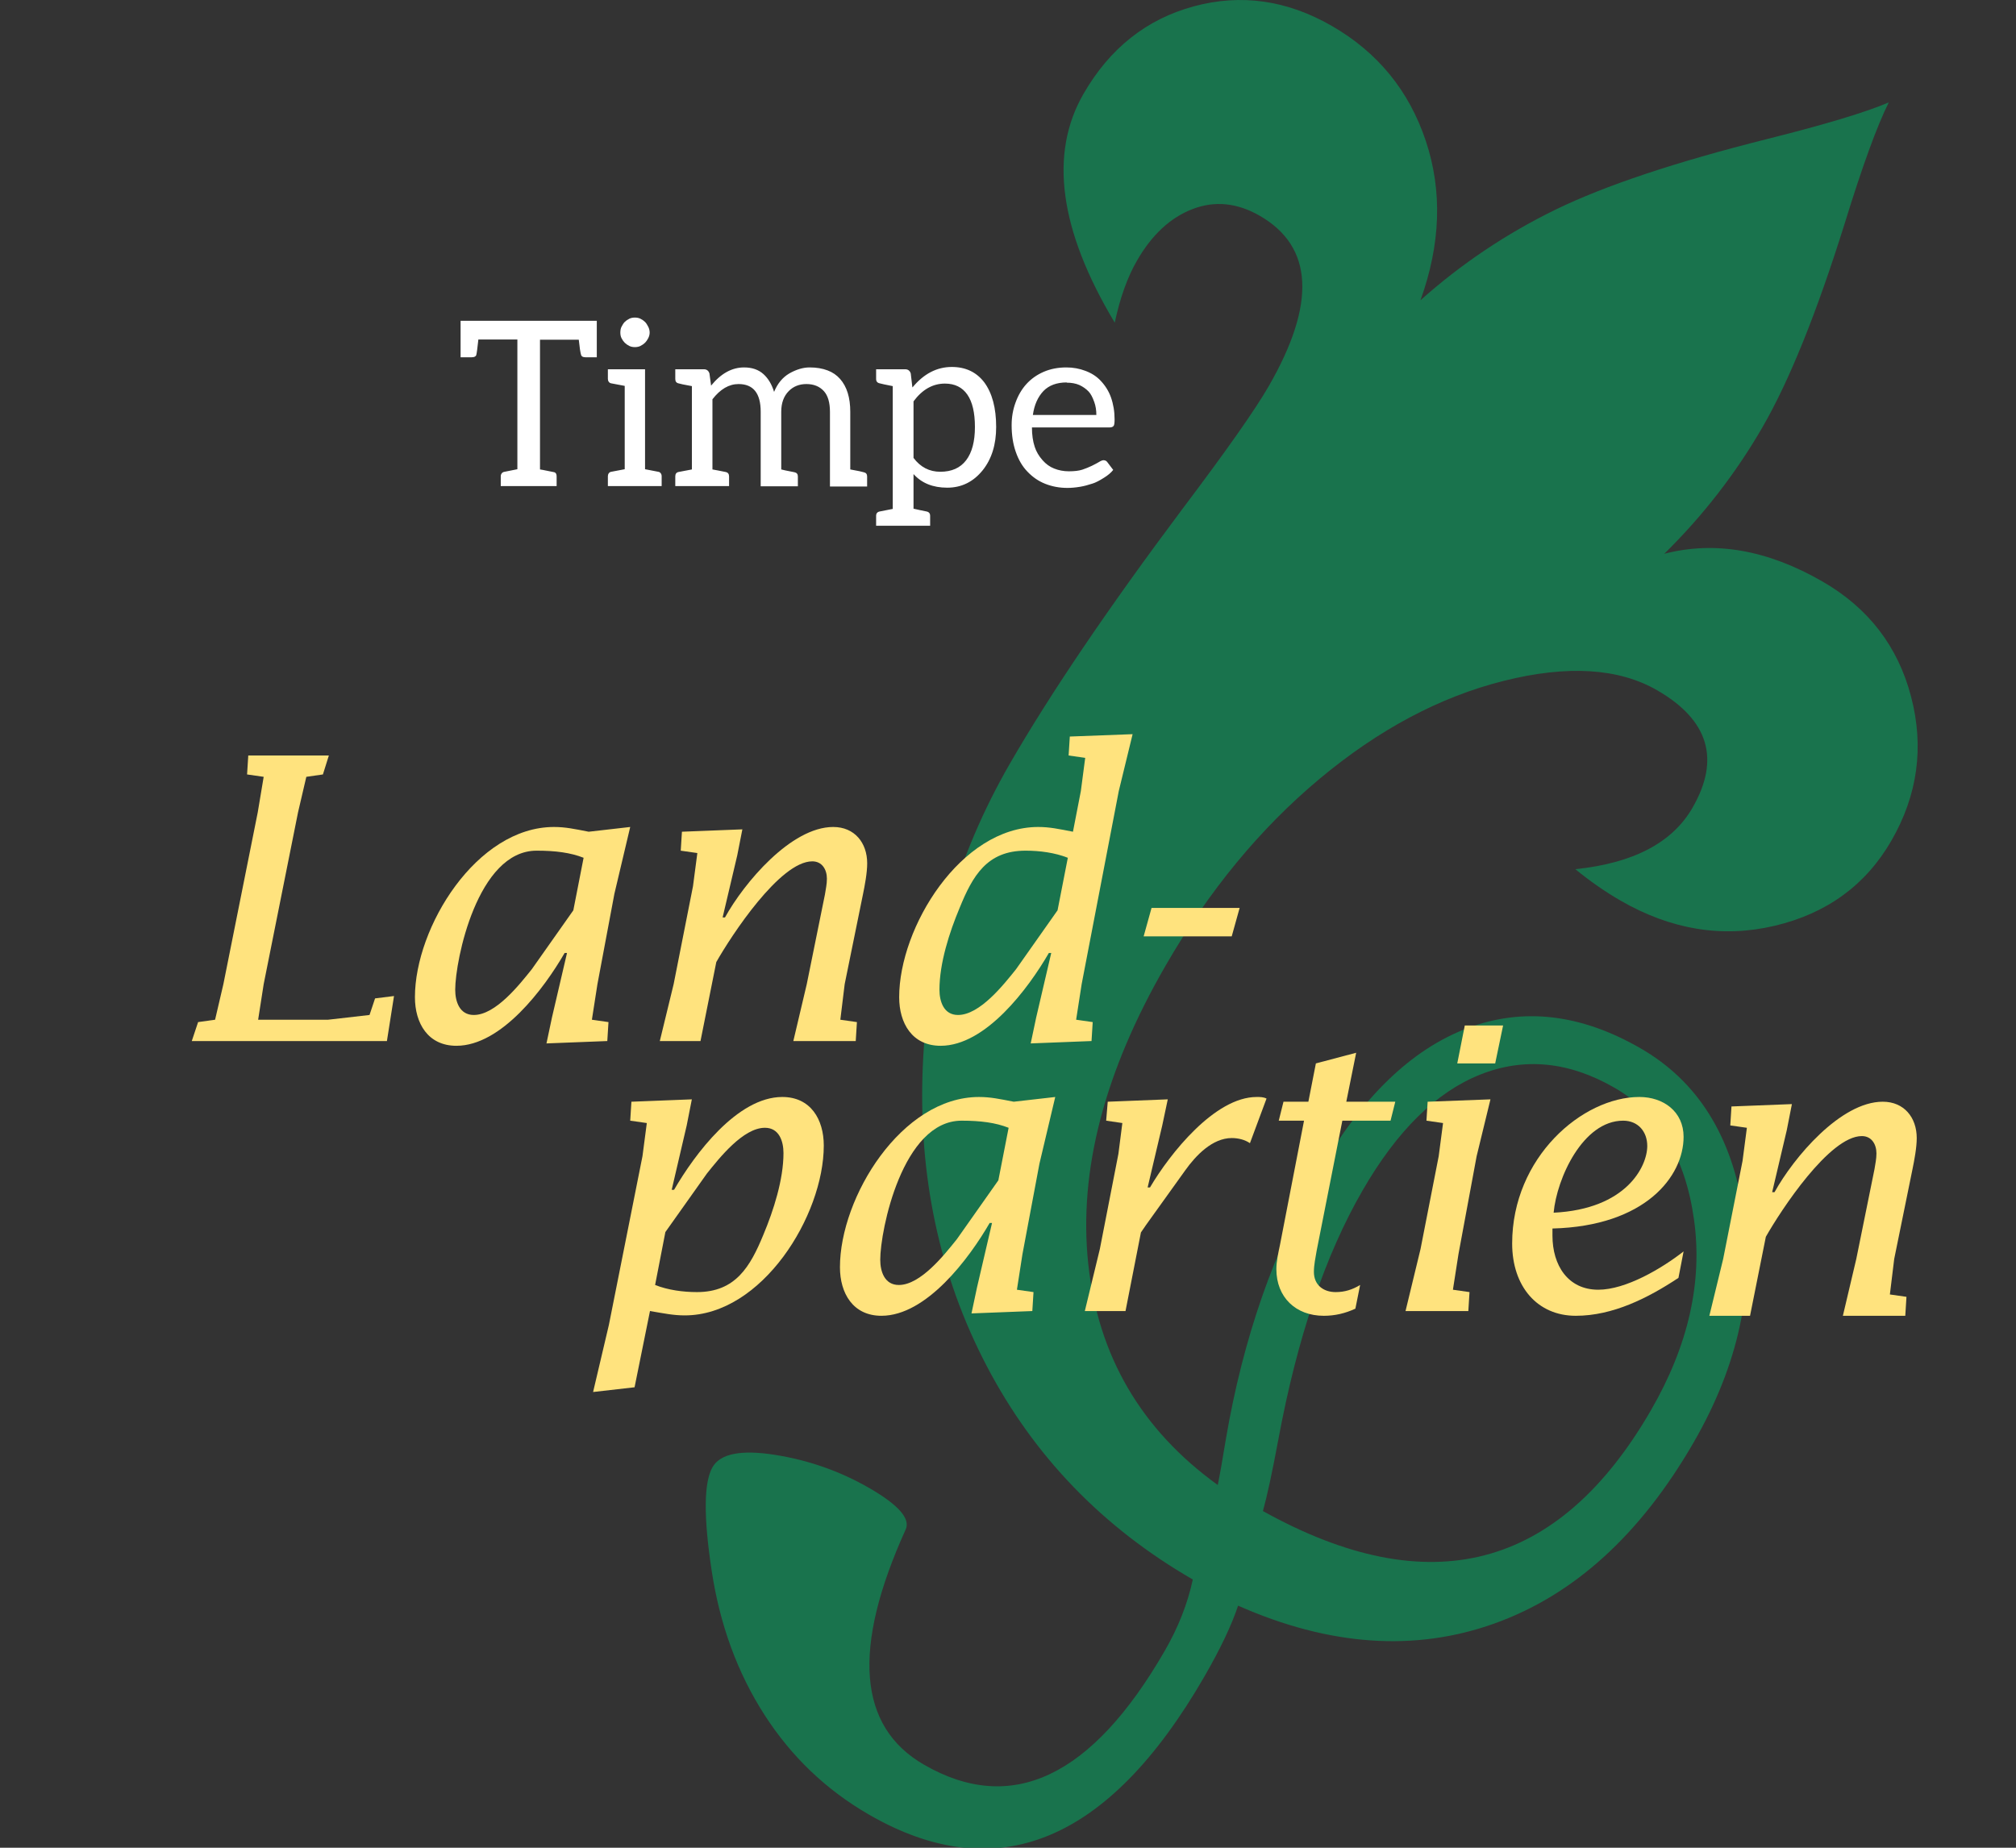
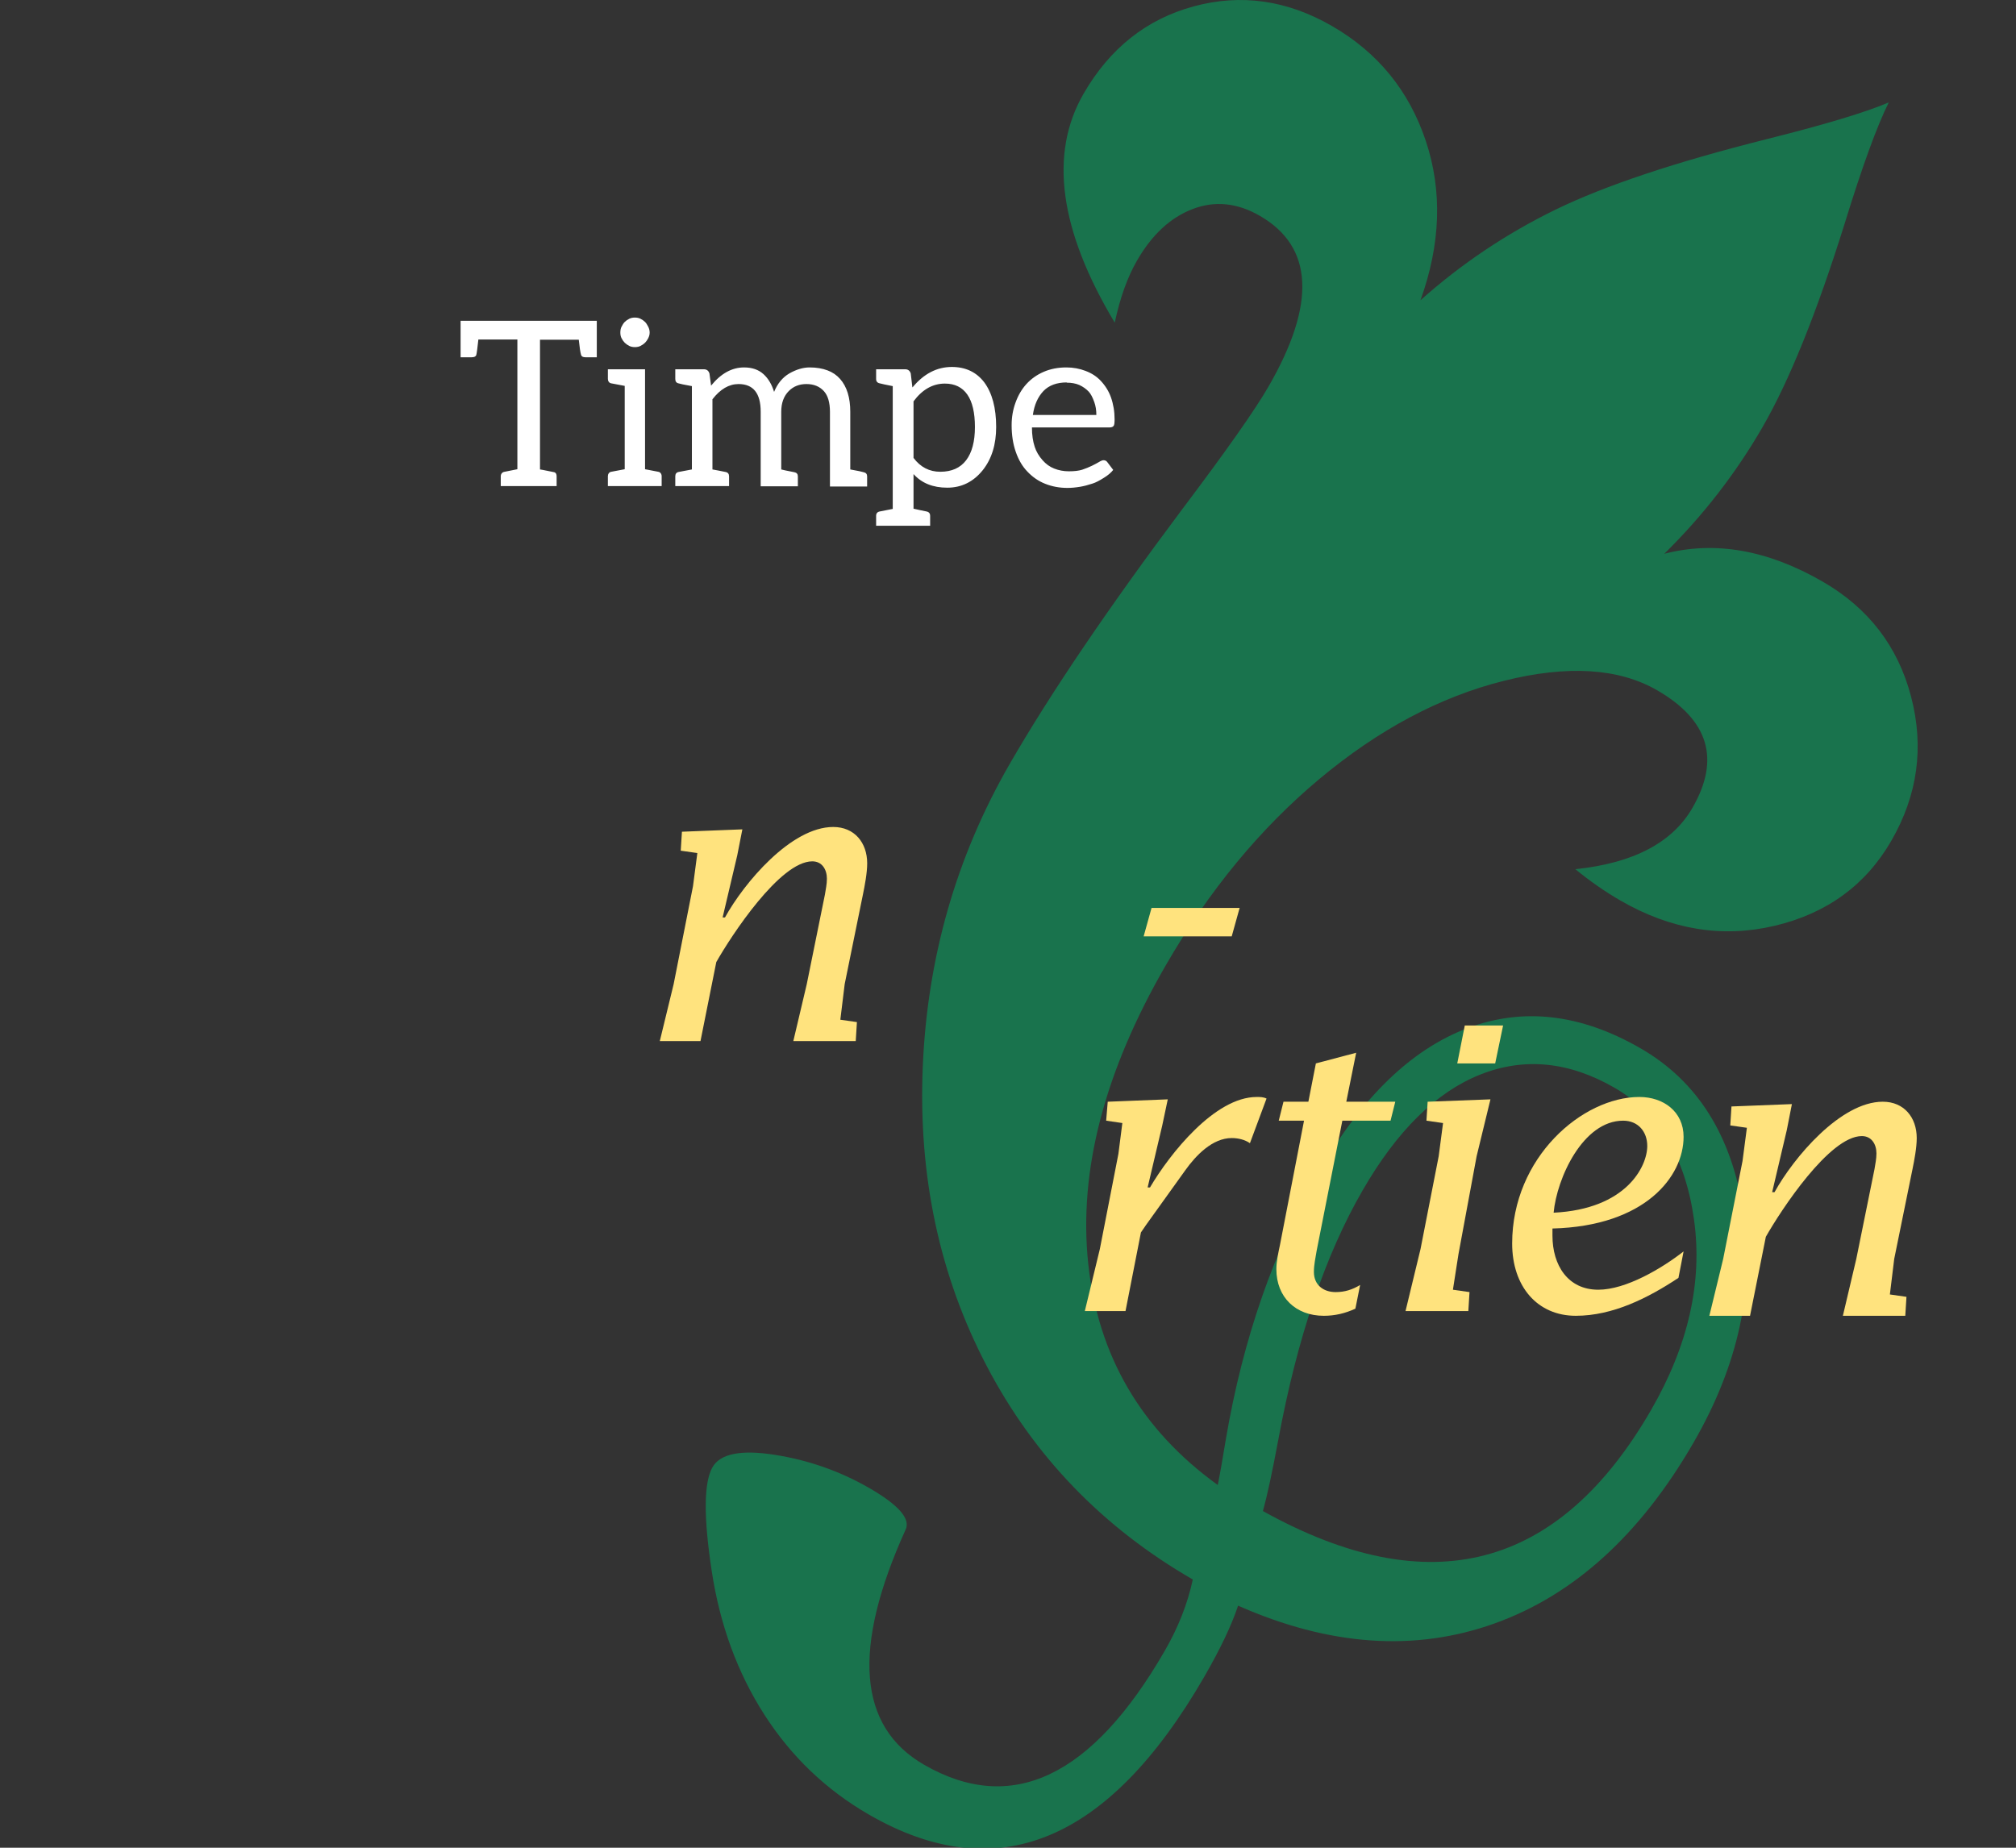
<svg xmlns="http://www.w3.org/2000/svg" style="isolation:isolate" viewBox="0 0 288 264" width="288pt" height="264pt">
  <rect x="0" y="0" width="288" height="264" fill="#333333" stroke="none" />
  <defs>
    <clipPath id="_clipPath_KNxXVhMFNfwjdzHAzxxj87SmTWvicszZ">
      <rect width="288" height="264" />
    </clipPath>
  </defs>
  <g clip-path="url(#_clipPath_KNxXVhMFNfwjdzHAzxxj87SmTWvicszZ)">
    <path d=" M 230.657 155.422 C 224.154 151.667 217.76 151.036 211.477 153.528 C 205.195 156.019 199.589 161.535 194.66 170.076 C 189.322 179.316 185.312 191.175 182.625 205.652 C 181.745 210.371 181.008 213.787 180.419 215.898 C 204.193 229.12 222.676 224.309 235.864 201.468 C 241.199 192.229 243.246 183.158 242.003 174.255 C 240.762 165.35 236.981 159.074 230.657 155.422 Z  M 269.827 14.63 C 268.157 17.944 266.04 23.771 263.469 32.115 C 259.499 44.78 255.608 54.417 251.79 61.026 C 247.973 67.637 243.296 73.668 237.756 79.123 C 244.999 77.247 252.542 78.572 260.383 83.101 C 266.932 86.883 271.146 92.37 273.019 99.563 C 274.896 106.754 273.95 113.612 270.187 120.131 C 266.527 126.467 260.967 130.516 253.507 132.277 C 246.047 134.039 238.708 132.836 231.487 128.666 C 229.299 127.403 227.153 125.911 225.047 124.187 C 233.321 123.333 238.896 120.413 241.776 115.427 C 245.788 108.484 244.106 102.883 236.737 98.626 C 231.236 95.451 223.93 95 214.823 97.28 C 205.716 99.561 196.929 104.238 188.464 111.317 C 180.001 118.395 172.688 127.269 166.53 137.936 C 157.753 153.133 154.064 167.33 155.461 180.53 C 156.859 193.726 163.027 204.275 173.966 212.173 C 174.255 210.758 174.645 208.561 175.131 205.58 C 177.58 191.228 182.021 178.486 188.455 167.345 C 194.561 156.769 201.603 149.961 209.574 146.927 C 217.548 143.892 225.822 144.847 234.392 149.797 C 242.507 154.484 247.396 162.266 249.057 173.143 C 250.719 184.023 248.346 195.011 241.941 206.103 C 234.335 219.279 224.847 227.899 213.482 231.965 C 202.117 236.031 189.913 235.182 176.869 229.413 C 175.947 232.203 174.336 235.59 172.038 239.571 C 158.367 263.248 142.396 269.813 124.131 259.264 C 118.023 255.737 113.044 250.979 109.197 244.989 C 105.35 238.998 102.84 232.149 101.671 224.439 C 100.498 216.731 100.539 211.791 101.793 209.618 C 102.909 207.688 105.879 207.103 110.709 207.866 C 115.537 208.628 120.033 210.212 124.197 212.615 C 128.375 215.027 130.101 217.007 129.373 218.55 C 121.694 235.497 122.567 246.689 131.988 252.13 C 144.496 259.351 155.963 253.937 166.386 235.882 C 168.333 232.509 169.67 229.105 170.398 225.674 C 157.524 218.24 147.715 208.076 140.966 195.183 C 134.216 182.289 131.169 168.028 131.825 152.398 C 132.483 136.768 136.636 122.327 144.286 109.076 C 150.106 99.001 158.33 86.858 168.965 72.655 C 175.194 64.397 179.272 58.596 181.203 55.253 C 188.047 43.398 187.639 35.26 179.979 30.837 C 176.759 28.978 173.561 28.652 170.393 29.861 C 167.222 31.069 164.571 33.521 162.439 37.214 C 161.068 39.585 160.007 42.547 159.25 46.102 C 151.326 32.875 149.843 21.966 154.801 13.381 C 158.549 6.892 163.796 2.733 170.546 0.905 C 177.294 -0.922 183.876 0.018 190.29 3.72 C 196.824 7.494 201.287 12.959 203.68 20.114 C 206.073 27.272 205.82 34.868 202.923 42.9 C 208.739 37.707 215.168 33.394 222.203 29.961 C 229.242 26.527 239.317 23.165 252.425 19.87 C 260.741 17.784 266.541 16.039 269.827 14.63 Z " fill="rgb(25,115,77)" />
    <g>
-       <path d=" M 37.668 140.617 L 36.877 145.696 L 46.865 145.696 L 52.789 145.018 L 53.581 142.648 L 56.288 142.31 L 55.274 148.743 L 27.397 148.743 L 28.3 146.034 L 30.726 145.696 L 31.911 140.617 L 36.821 116.068 L 37.668 110.991 L 35.296 110.651 L 35.467 107.944 L 46.979 107.944 L 46.13 110.651 L 43.761 110.991 L 42.576 116.068 L 37.668 140.617 Z " fill="rgb(255,227,126)" />
-       <path d=" M 81.002 136.158 L 80.662 136.158 C 77.728 141.237 71.634 149.42 65.201 149.42 C 61.138 149.42 59.276 146.203 59.276 142.478 C 59.276 132.491 68.08 118.157 79.138 118.157 C 80.776 118.157 82.074 118.44 84.104 118.835 L 90.03 118.157 L 87.773 127.694 L 85.347 140.617 L 84.556 145.695 L 86.926 146.034 L 86.757 148.742 L 78.067 149.082 L 78.856 145.357 L 81.002 136.158 Z  M 83.372 122.558 C 81.509 121.826 79.366 121.542 76.657 121.542 C 68.192 121.542 65.031 137.23 65.031 141.406 C 65.031 143.1 65.652 145.018 67.684 145.018 C 70.788 145.018 74.173 140.73 75.978 138.471 L 81.905 130.063 L 83.372 122.558 Z " fill="rgb(255,227,126)" />
      <path d=" M 103.232 131.08 L 103.57 131.08 C 106.277 126.17 112.994 118.157 119.032 118.157 C 122.078 118.157 123.884 120.415 123.884 123.348 C 123.884 124.704 123.546 126.508 123.264 127.864 L 120.668 140.617 L 120.048 145.696 L 122.417 146.034 L 122.248 148.743 L 113.333 148.743 L 115.251 140.617 L 117.847 127.806 C 117.96 127.073 118.129 126.339 118.129 125.549 C 118.129 124.251 117.453 123.067 116.041 123.067 C 111.414 123.067 104.473 133.675 102.328 137.457 L 100.071 148.743 L 94.258 148.743 L 96.234 140.617 L 98.999 126.621 L 99.621 121.882 L 97.249 121.544 L 97.419 118.834 L 106.052 118.496 L 105.32 122.22 L 103.232 131.08 Z " fill="rgb(255,227,126)" />
      <path d=" M 253.166 170.335 L 253.504 170.335 C 256.212 165.425 262.928 157.411 268.967 157.411 C 272.012 157.411 273.819 159.669 273.819 162.603 C 273.819 163.958 273.481 165.763 273.199 167.118 L 270.602 179.871 L 269.982 184.95 L 272.352 185.288 L 272.183 187.998 L 263.268 187.998 L 265.185 179.871 L 267.782 167.06 C 267.894 166.328 268.064 165.594 268.064 164.803 C 268.064 163.506 267.387 162.321 265.976 162.321 C 261.349 162.321 254.407 172.93 252.263 176.711 L 250.006 187.998 L 244.193 187.998 L 246.168 179.871 L 248.934 165.875 L 249.555 161.136 L 247.184 160.798 L 247.353 158.089 L 255.987 157.751 L 255.254 161.474 L 253.166 170.335 Z " fill="rgb(255,227,126)" />
-       <path d=" M 150.177 136.158 L 149.838 136.158 C 146.903 141.237 140.81 149.42 134.377 149.42 C 130.314 149.42 128.453 146.203 128.453 142.478 C 128.453 132.491 137.254 118.157 148.315 118.157 C 149.952 118.157 151.248 118.44 153.281 118.835 L 154.408 113.022 L 155.029 108.282 L 152.66 107.943 L 152.83 105.235 L 161.802 104.897 L 159.825 113.022 L 154.522 140.617 L 153.733 145.695 L 156.101 146.034 L 155.932 148.742 L 147.243 149.082 L 148.031 145.357 L 150.177 136.158 Z  M 152.547 122.558 C 150.684 121.826 148.54 121.542 146.51 121.542 C 140.979 121.542 138.947 125.155 137.086 129.725 C 135.618 133.223 134.208 137.626 134.208 141.406 C 134.208 143.1 134.828 145.018 136.859 145.018 C 139.963 145.018 143.35 140.73 145.155 138.471 L 151.08 130.063 L 152.547 122.558 Z " fill="rgb(255,227,126)" />
      <path d=" M 164.505 129.726 L 177.09 129.726 L 175.959 133.789 L 163.377 133.789 L 164.505 129.726 Z " fill="rgb(255,227,126)" />
-       <path d=" M 95.957 169.996 L 96.297 169.996 C 99.231 164.917 105.325 156.734 111.757 156.734 C 115.821 156.734 117.683 159.951 117.683 163.676 C 117.683 173.663 108.881 187.941 97.82 187.941 C 96.184 187.941 94.886 187.659 92.855 187.319 L 90.653 198.211 L 84.728 198.887 L 86.985 189.294 L 91.781 165.199 L 92.402 160.459 L 90.031 160.12 L 90.202 157.412 L 98.835 157.072 L 98.101 160.797 L 95.957 169.996 Z  M 93.587 183.596 C 95.45 184.328 97.594 184.611 99.568 184.611 C 105.099 184.611 107.187 180.943 109.048 176.429 C 110.516 172.931 111.926 168.528 111.926 164.748 C 111.926 163.054 111.305 161.135 109.277 161.135 C 106.171 161.135 102.786 165.424 100.98 167.681 L 95.054 176.034 L 93.587 183.596 Z " fill="rgb(255,227,126)" />
-       <path d=" M 141.719 174.736 L 141.38 174.736 C 138.445 179.813 132.352 187.996 125.919 187.996 C 121.856 187.996 119.993 184.78 119.993 181.056 C 119.993 171.067 128.797 156.735 139.855 156.735 C 141.494 156.735 142.791 157.017 144.822 157.411 L 150.749 156.735 L 148.49 166.271 L 146.064 179.194 L 145.274 184.273 L 147.644 184.611 L 147.475 187.32 L 138.785 187.658 L 139.575 183.933 L 141.719 174.736 Z  M 144.089 161.136 C 142.226 160.402 140.084 160.12 137.374 160.12 C 128.91 160.12 125.75 175.808 125.75 179.984 C 125.75 181.676 126.37 183.595 128.401 183.595 C 131.505 183.595 134.89 179.306 136.697 177.049 L 142.622 168.641 L 144.089 161.136 Z " fill="rgb(255,227,126)" />
      <path d=" M 163.948 169.656 L 164.286 169.656 C 167.108 164.861 173.541 156.734 179.523 156.734 C 180.03 156.734 180.481 156.734 180.933 156.96 L 178.562 163.336 C 177.83 162.829 176.87 162.602 175.967 162.602 C 173.203 162.602 170.832 165.086 169.309 167.23 L 163.723 175.017 L 162.989 176.091 L 160.788 187.32 L 154.975 187.32 L 157.121 178.459 L 159.772 164.861 L 160.336 160.458 L 158.024 160.12 L 158.248 157.412 L 166.825 157.072 L 166.036 160.798 L 163.948 169.656 Z " fill="rgb(255,227,126)" />
      <path d=" M 186.29 160.12 L 182.679 160.12 L 183.355 157.411 L 186.911 157.411 L 187.983 151.937 L 193.739 150.415 L 192.328 157.411 L 199.326 157.411 L 198.648 160.12 L 191.763 160.12 L 188.096 178.685 C 187.926 179.702 187.7 180.716 187.7 181.734 C 187.7 183.595 189.054 184.611 190.804 184.611 C 192.103 184.611 193.174 184.272 194.304 183.595 L 193.626 186.98 C 192.159 187.658 190.693 187.998 189.11 187.998 C 185.105 187.998 182.339 185.345 182.339 181.338 C 182.339 180.209 182.623 178.968 182.848 177.896 L 186.29 160.12 Z " fill="rgb(255,227,126)" />
      <path d=" M 203.949 157.412 L 212.922 157.073 L 210.947 165.198 L 208.352 179.194 L 207.56 184.273 L 209.93 184.611 L 209.762 187.32 L 200.789 187.32 L 202.933 178.46 L 205.528 165.198 L 206.15 160.459 L 203.78 160.121 L 203.949 157.412 Z  M 209.255 146.521 L 214.727 146.521 L 213.599 151.938 L 208.181 151.938 L 209.255 146.521 Z " fill="rgb(255,227,126)" />
      <path d=" M 234.193 156.734 C 237.636 156.734 240.513 158.822 240.513 162.433 C 240.513 168.077 235.04 175.188 221.78 175.526 L 221.78 176.542 C 221.78 180.774 223.98 184.272 228.324 184.272 C 232.276 184.272 237.411 181.225 240.513 178.799 L 239.779 182.58 C 235.436 185.457 230.413 187.997 225.109 187.997 C 219.635 187.997 216.023 183.821 216.023 177.67 C 216.023 165.368 226.067 156.734 234.193 156.734 Z  M 221.947 173.267 C 232.33 172.76 235.323 166.665 235.323 163.732 C 235.323 161.701 234.026 160.12 231.88 160.12 C 226.125 160.12 222.399 168.359 221.947 173.267 Z " fill="rgb(255,227,126)" />
    </g>
    <path d=" M 85.256 45.835 L 85.256 51.046 L 83.64 51.046 L 83.64 51.046 Q 83.112 51.046 83.013 50.716 L 83.013 50.716 L 83.013 50.716 Q 82.849 50.156 82.684 48.54 L 82.684 48.54 L 77.143 48.54 L 77.143 67.074 L 77.539 67.14 L 77.539 67.14 Q 79.056 67.437 79.188 67.47 L 79.188 67.47 L 79.188 67.47 Q 79.518 67.568 79.518 68.063 L 79.518 68.063 L 79.518 69.448 L 71.537 69.448 L 71.537 68.063 L 71.537 68.063 Q 71.537 67.799 71.685 67.618 L 71.685 67.618 L 71.685 67.618 Q 71.834 67.437 72.097 67.404 L 72.097 67.404 L 73.911 67.041 L 73.911 48.507 L 68.338 48.507 L 68.338 48.507 Q 68.14 50.354 68.041 50.716 L 68.041 50.716 L 68.041 50.716 Q 67.942 51.046 67.381 51.046 L 67.381 51.046 L 65.799 51.046 L 65.799 45.835 L 85.256 45.835 L 85.256 45.835 Z  M 89.246 48.968 L 89.246 48.968 Q 88.983 48.705 88.785 48.309 L 88.785 48.309 L 88.785 48.309 Q 88.62 47.979 88.62 47.517 L 88.62 47.517 L 88.62 47.517 Q 88.62 47.023 88.785 46.693 L 88.785 46.693 L 88.785 46.693 Q 89.016 46.231 89.246 46 L 89.246 46 L 89.246 46 Q 89.51 45.736 89.906 45.539 L 89.906 45.539 L 89.906 45.539 Q 90.236 45.374 90.697 45.374 L 90.697 45.374 L 90.697 45.374 Q 91.159 45.374 91.489 45.539 L 91.489 45.539 L 91.489 45.539 Q 91.885 45.736 92.149 46 L 92.149 46 L 92.149 46 Q 92.379 46.231 92.61 46.693 L 92.61 46.693 L 92.61 46.693 Q 92.808 47.089 92.808 47.517 L 92.808 47.517 L 92.808 47.517 Q 92.808 47.913 92.61 48.309 L 92.61 48.309 L 92.61 48.309 Q 92.412 48.705 92.149 48.968 L 92.149 48.968 L 92.149 48.968 Q 91.885 49.232 91.489 49.43 L 91.489 49.43 L 91.489 49.43 Q 91.159 49.595 90.697 49.595 L 90.697 49.595 L 90.697 49.595 Q 90.236 49.595 89.906 49.43 L 89.906 49.43 L 89.906 49.43 Q 89.51 49.232 89.246 48.968 L 89.246 48.968 L 89.246 48.968 Z  M 94.028 67.404 L 94.028 67.404 Q 94.259 67.437 94.391 67.618 L 94.391 67.618 L 94.391 67.618 Q 94.523 67.799 94.523 68.03 L 94.523 68.03 L 94.523 69.448 L 86.839 69.448 L 86.839 68.03 L 86.839 68.03 Q 86.839 67.799 86.971 67.618 L 86.971 67.618 L 86.971 67.618 Q 87.103 67.437 87.334 67.404 L 87.334 67.404 L 89.246 67.041 L 89.246 55.135 L 87.334 54.773 L 87.334 54.773 Q 87.103 54.74 86.971 54.558 L 86.971 54.558 L 86.971 54.558 Q 86.839 54.377 86.839 54.146 L 86.839 54.146 L 86.839 52.761 L 92.149 52.761 L 92.149 67.041 L 94.028 67.404 L 94.028 67.404 Z  M 101.58 55.102 L 101.58 55.102 Q 103.691 52.497 106.296 52.497 L 106.296 52.497 L 106.296 52.497 Q 108.011 52.497 109.067 53.454 L 109.067 53.454 L 109.067 53.454 Q 110.089 54.377 110.584 55.993 L 110.584 55.993 L 110.584 55.993 Q 111.309 54.212 112.76 53.355 L 112.76 53.355 L 112.76 53.355 Q 114.277 52.497 115.662 52.497 L 115.662 52.497 L 115.662 52.497 Q 117.114 52.497 118.235 52.926 L 118.235 52.926 L 118.235 52.926 Q 119.29 53.322 120.016 54.146 L 120.016 54.146 L 120.016 54.146 Q 121.467 55.795 121.467 58.829 L 121.467 58.829 L 121.467 67.074 L 121.467 67.074 Q 123.116 67.371 123.379 67.47 L 123.379 67.47 L 123.379 67.47 Q 123.874 67.568 123.874 68.063 L 123.874 68.063 L 123.874 69.514 L 118.565 69.514 L 118.565 58.862 L 118.565 58.862 Q 118.565 56.85 117.707 55.894 L 117.707 55.894 L 117.707 55.894 Q 116.784 54.872 115.201 54.872 L 115.201 54.872 L 115.201 54.872 Q 113.684 54.872 112.694 55.861 L 112.694 55.861 L 112.694 55.861 Q 111.606 56.949 111.606 58.829 L 111.606 58.829 L 111.606 67.074 L 111.606 67.074 Q 111.738 67.107 112.167 67.206 L 112.167 67.206 L 112.167 67.206 Q 112.595 67.305 113.486 67.47 L 113.486 67.47 L 113.486 67.47 Q 113.981 67.568 113.981 68.063 L 113.981 68.063 L 113.981 69.481 L 108.671 69.481 L 108.671 58.829 L 108.671 58.829 Q 108.671 54.872 105.505 54.872 L 105.505 54.872 L 105.505 54.872 Q 103.46 54.872 101.778 57.048 L 101.778 57.048 L 101.778 67.074 L 102.669 67.239 L 103.658 67.437 L 103.658 67.437 Q 104.153 67.535 104.153 68.063 L 104.153 68.063 L 104.153 69.448 L 96.469 69.448 L 96.469 68.063 L 96.469 68.063 Q 96.469 67.535 96.93 67.437 L 96.93 67.437 L 98.843 67.074 L 98.843 55.168 L 98.843 55.168 Q 97.194 54.872 96.93 54.773 L 96.93 54.773 L 96.93 54.773 Q 96.469 54.674 96.469 54.146 L 96.469 54.146 L 96.469 52.761 L 100.558 52.761 L 100.558 52.761 Q 101.152 52.761 101.35 53.355 L 101.35 53.355 L 101.58 55.069 L 101.58 55.102 L 101.58 55.102 Z  M 130.371 55.333 L 130.371 55.333 Q 132.778 52.431 135.977 52.431 L 135.977 52.431 L 135.977 52.431 Q 138.912 52.431 140.594 54.608 L 140.594 54.608 L 140.594 54.608 Q 142.309 56.916 142.309 61.006 L 142.309 61.006 L 142.309 61.006 Q 142.309 64.765 140.397 67.173 L 140.397 67.173 L 140.397 67.173 Q 138.385 69.679 135.318 69.679 L 135.318 69.679 L 135.318 69.679 Q 132.251 69.679 130.503 67.733 L 130.503 67.733 L 130.503 72.68 L 131.393 72.878 L 132.35 73.076 L 132.35 73.076 Q 132.877 73.175 132.877 73.702 L 132.877 73.702 L 132.877 75.121 L 125.16 75.121 L 125.16 73.702 L 125.16 73.702 Q 125.16 73.175 125.688 73.076 L 125.688 73.076 L 127.535 72.713 L 127.535 55.168 L 127.535 55.168 Q 126.018 54.872 125.688 54.773 L 125.688 54.773 L 125.688 54.773 Q 125.16 54.674 125.16 54.146 L 125.16 54.146 L 125.16 52.761 L 129.316 52.761 L 129.316 52.761 Q 129.909 52.761 130.107 53.355 L 130.107 53.355 L 130.338 55.333 L 130.371 55.333 L 130.371 55.333 Z  M 130.503 65.425 L 130.503 65.425 Q 131.987 67.404 134.328 67.404 L 134.328 67.404 L 134.328 67.404 Q 136.769 67.404 138.022 65.755 L 138.022 65.755 L 138.022 65.755 Q 139.275 64.106 139.275 61.006 L 139.275 61.006 L 139.275 61.006 Q 139.275 57.939 138.187 56.372 L 138.187 56.372 L 138.187 56.372 Q 137.099 54.806 134.988 54.806 L 134.988 54.806 L 134.988 54.806 Q 132.383 54.806 130.503 57.345 L 130.503 57.345 L 130.503 65.425 L 130.503 65.425 Z  M 152.335 52.497 L 152.335 52.497 Q 153.786 52.497 155.072 52.992 L 155.072 52.992 L 155.072 52.992 Q 156.391 53.486 157.249 54.41 L 157.249 54.41 L 157.249 54.41 Q 158.238 55.465 158.7 56.751 L 158.7 56.751 L 158.7 56.751 Q 159.227 58.235 159.227 59.917 L 159.227 59.917 L 159.227 59.917 Q 159.227 60.676 159.096 60.841 L 159.096 60.841 L 159.096 60.841 Q 158.931 61.072 158.502 61.072 L 158.502 61.072 L 147.421 61.072 L 147.421 61.072 Q 147.421 62.655 147.817 63.842 L 147.817 63.842 L 147.817 63.842 Q 148.147 64.864 148.938 65.755 L 148.938 65.755 L 148.938 65.755 Q 149.664 66.579 150.587 66.942 L 150.587 66.942 L 150.587 66.942 Q 151.576 67.338 152.698 67.338 L 152.698 67.338 L 152.698 67.338 Q 153.885 67.338 154.61 67.107 L 154.61 67.107 L 154.61 67.107 Q 155.303 66.876 155.995 66.546 L 155.995 66.546 L 155.995 66.546 Q 156.721 66.183 156.985 66.018 L 156.985 66.018 L 156.985 66.018 Q 157.414 65.755 157.644 65.755 L 157.644 65.755 L 157.644 65.755 Q 158.007 65.755 158.205 66.051 L 158.205 66.051 L 159.03 67.14 L 159.03 67.14 Q 158.568 67.733 157.71 68.261 L 157.71 68.261 L 157.71 68.261 Q 156.721 68.888 156.094 69.085 L 156.094 69.085 L 156.094 69.085 Q 155.105 69.415 154.314 69.547 L 154.314 69.547 L 154.314 69.547 Q 153.324 69.712 152.5 69.712 L 152.5 69.712 L 152.5 69.712 Q 150.785 69.712 149.301 69.118 L 149.301 69.118 L 149.301 69.118 Q 147.883 68.558 146.761 67.371 L 146.761 67.371 L 146.761 67.371 Q 145.706 66.282 145.112 64.567 L 145.112 64.567 L 145.112 64.567 Q 144.519 62.885 144.519 60.742 L 144.519 60.742 L 144.519 60.742 Q 144.519 59.027 145.08 57.51 L 145.08 57.51 L 145.08 57.51 Q 145.64 55.96 146.63 54.872 L 146.63 54.872 L 146.63 54.872 Q 147.652 53.75 149.103 53.124 L 149.103 53.124 L 149.103 53.124 Q 150.554 52.497 152.335 52.497 L 152.335 52.497 L 152.335 52.497 Z  M 152.401 54.641 L 152.401 54.641 Q 150.257 54.641 149.07 55.861 L 149.07 55.861 L 149.07 55.861 Q 147.85 57.147 147.553 59.291 L 147.553 59.291 L 156.622 59.291 L 156.622 59.291 Q 156.622 58.268 156.325 57.444 L 156.325 57.444 L 156.325 57.444 Q 155.963 56.422 155.534 55.96 L 155.534 55.96 L 155.534 55.96 Q 154.973 55.366 154.182 55.004 L 154.182 55.004 L 154.182 55.004 Q 153.423 54.674 152.368 54.674 L 152.368 54.674 L 152.401 54.641 L 152.401 54.641 Z " fill="rgb(255,255,255)" />
  </g>
</svg>